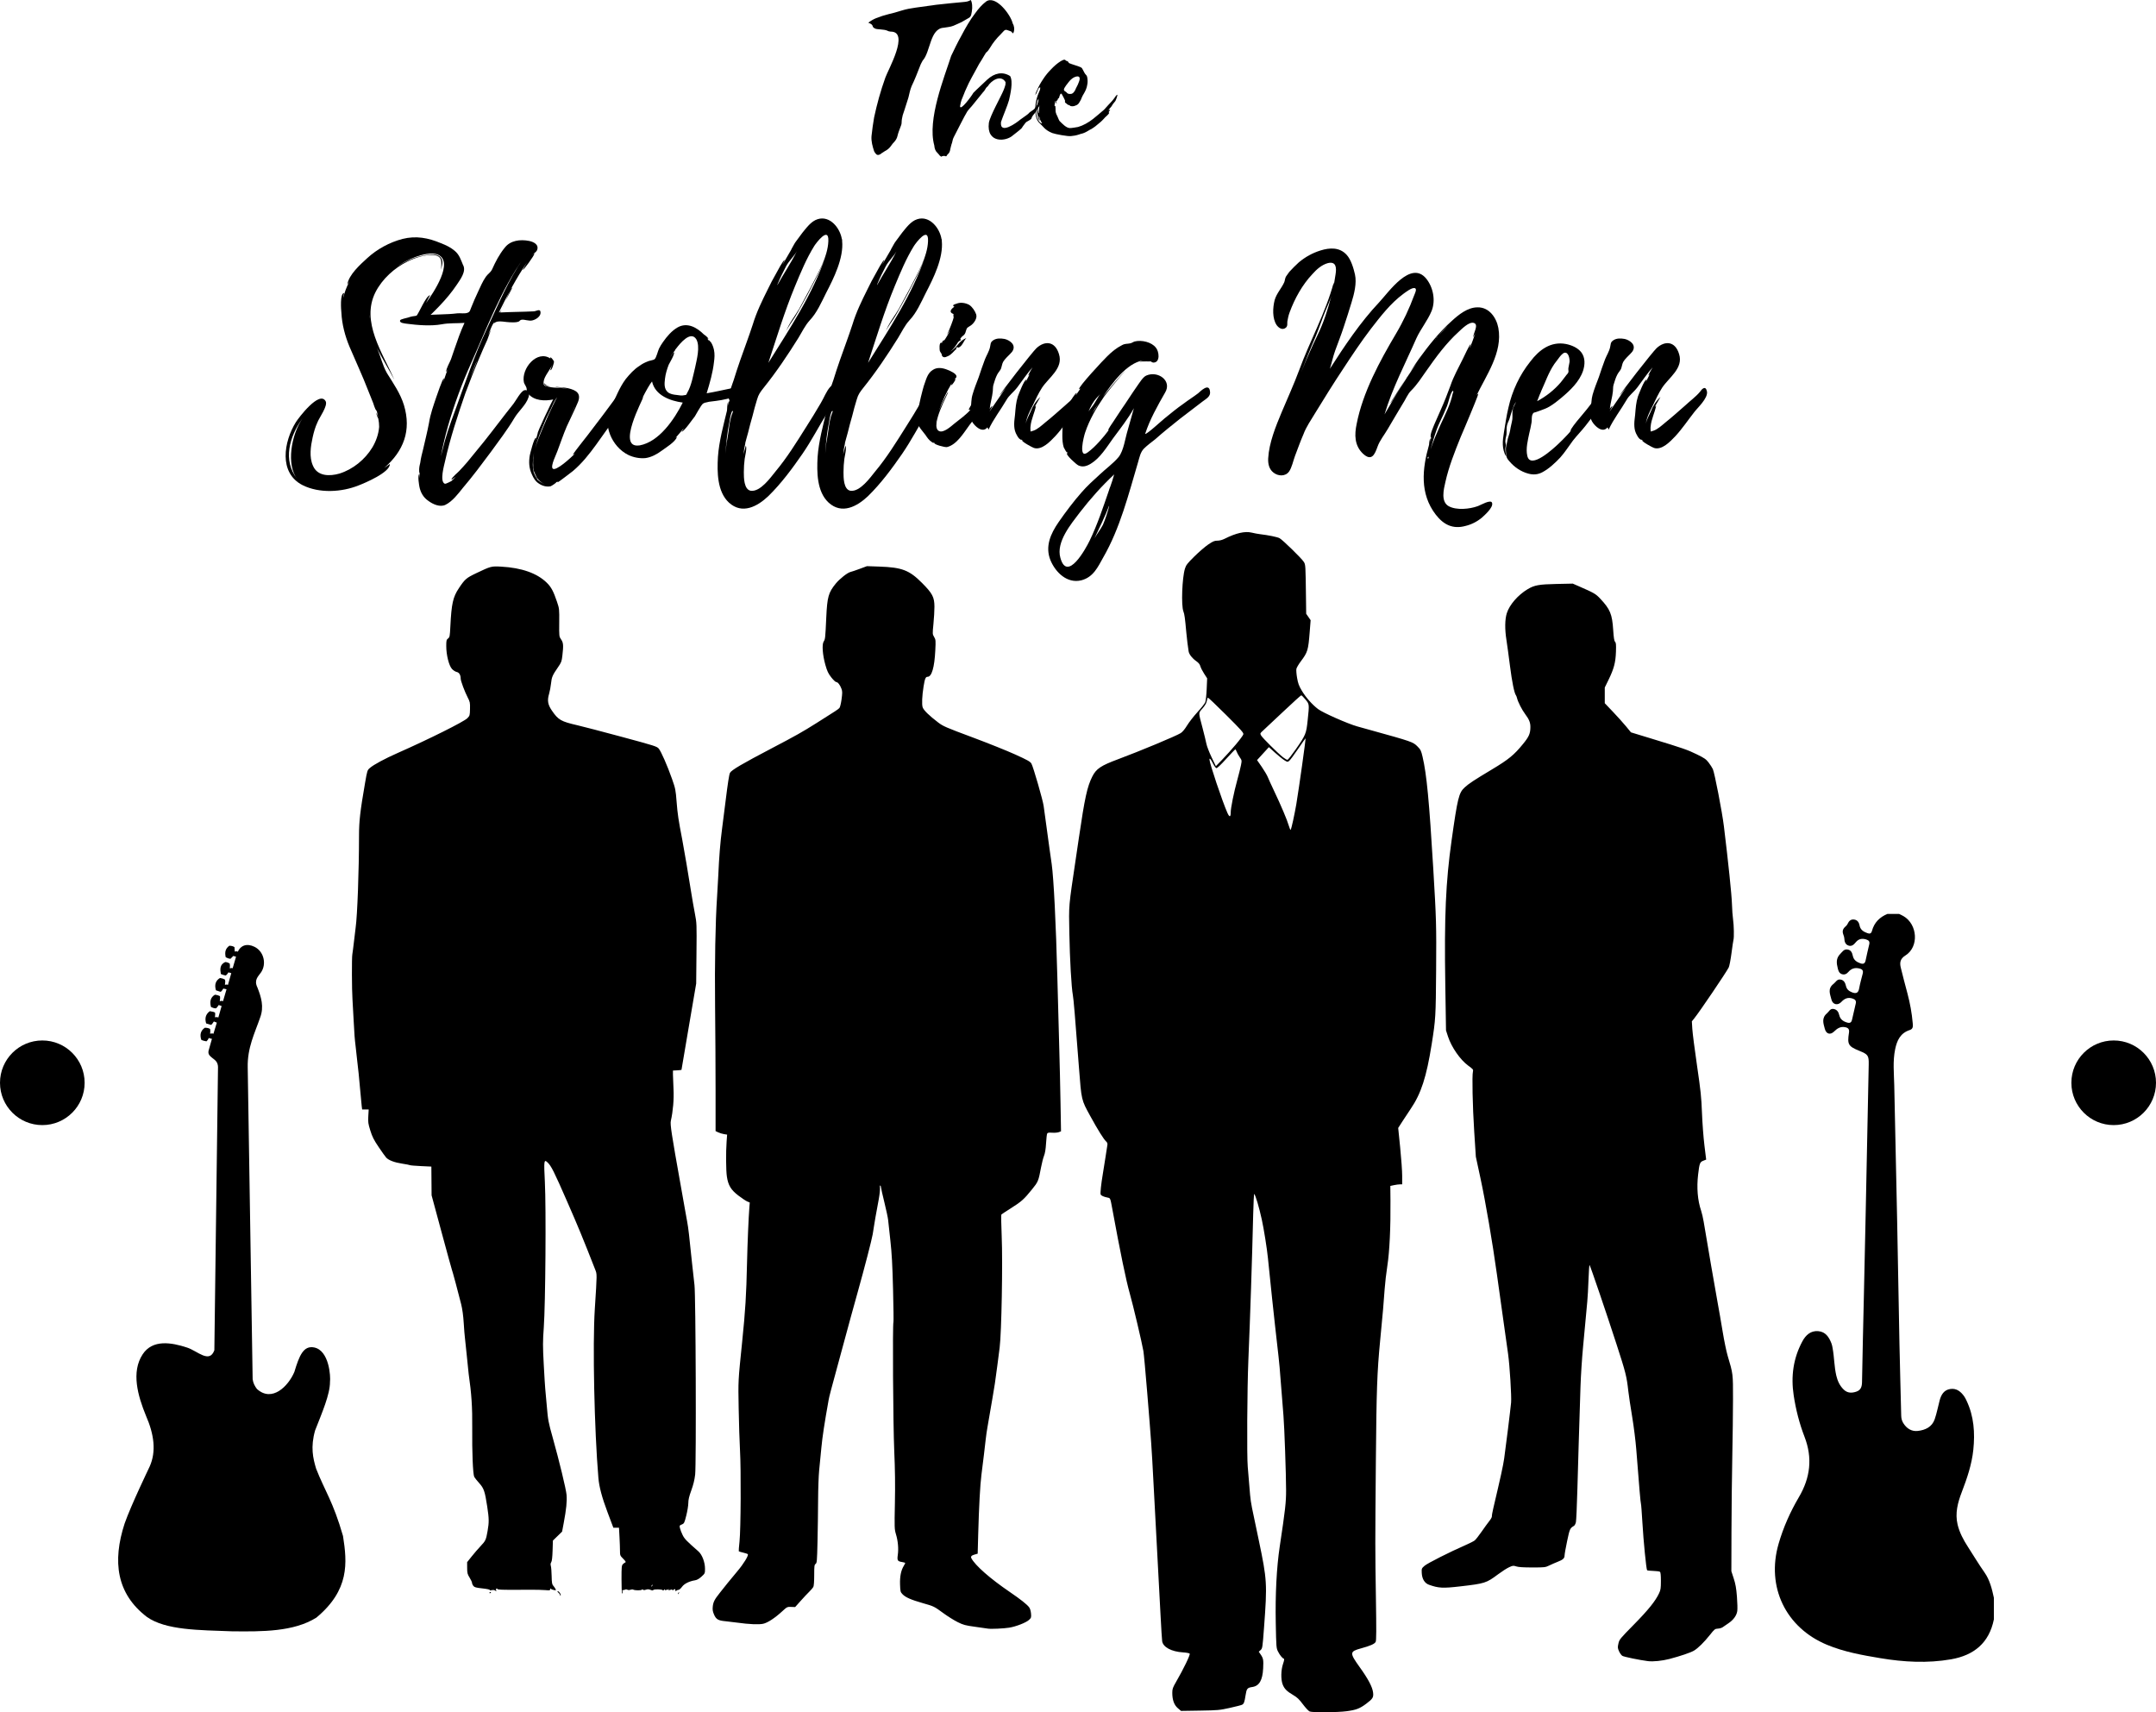
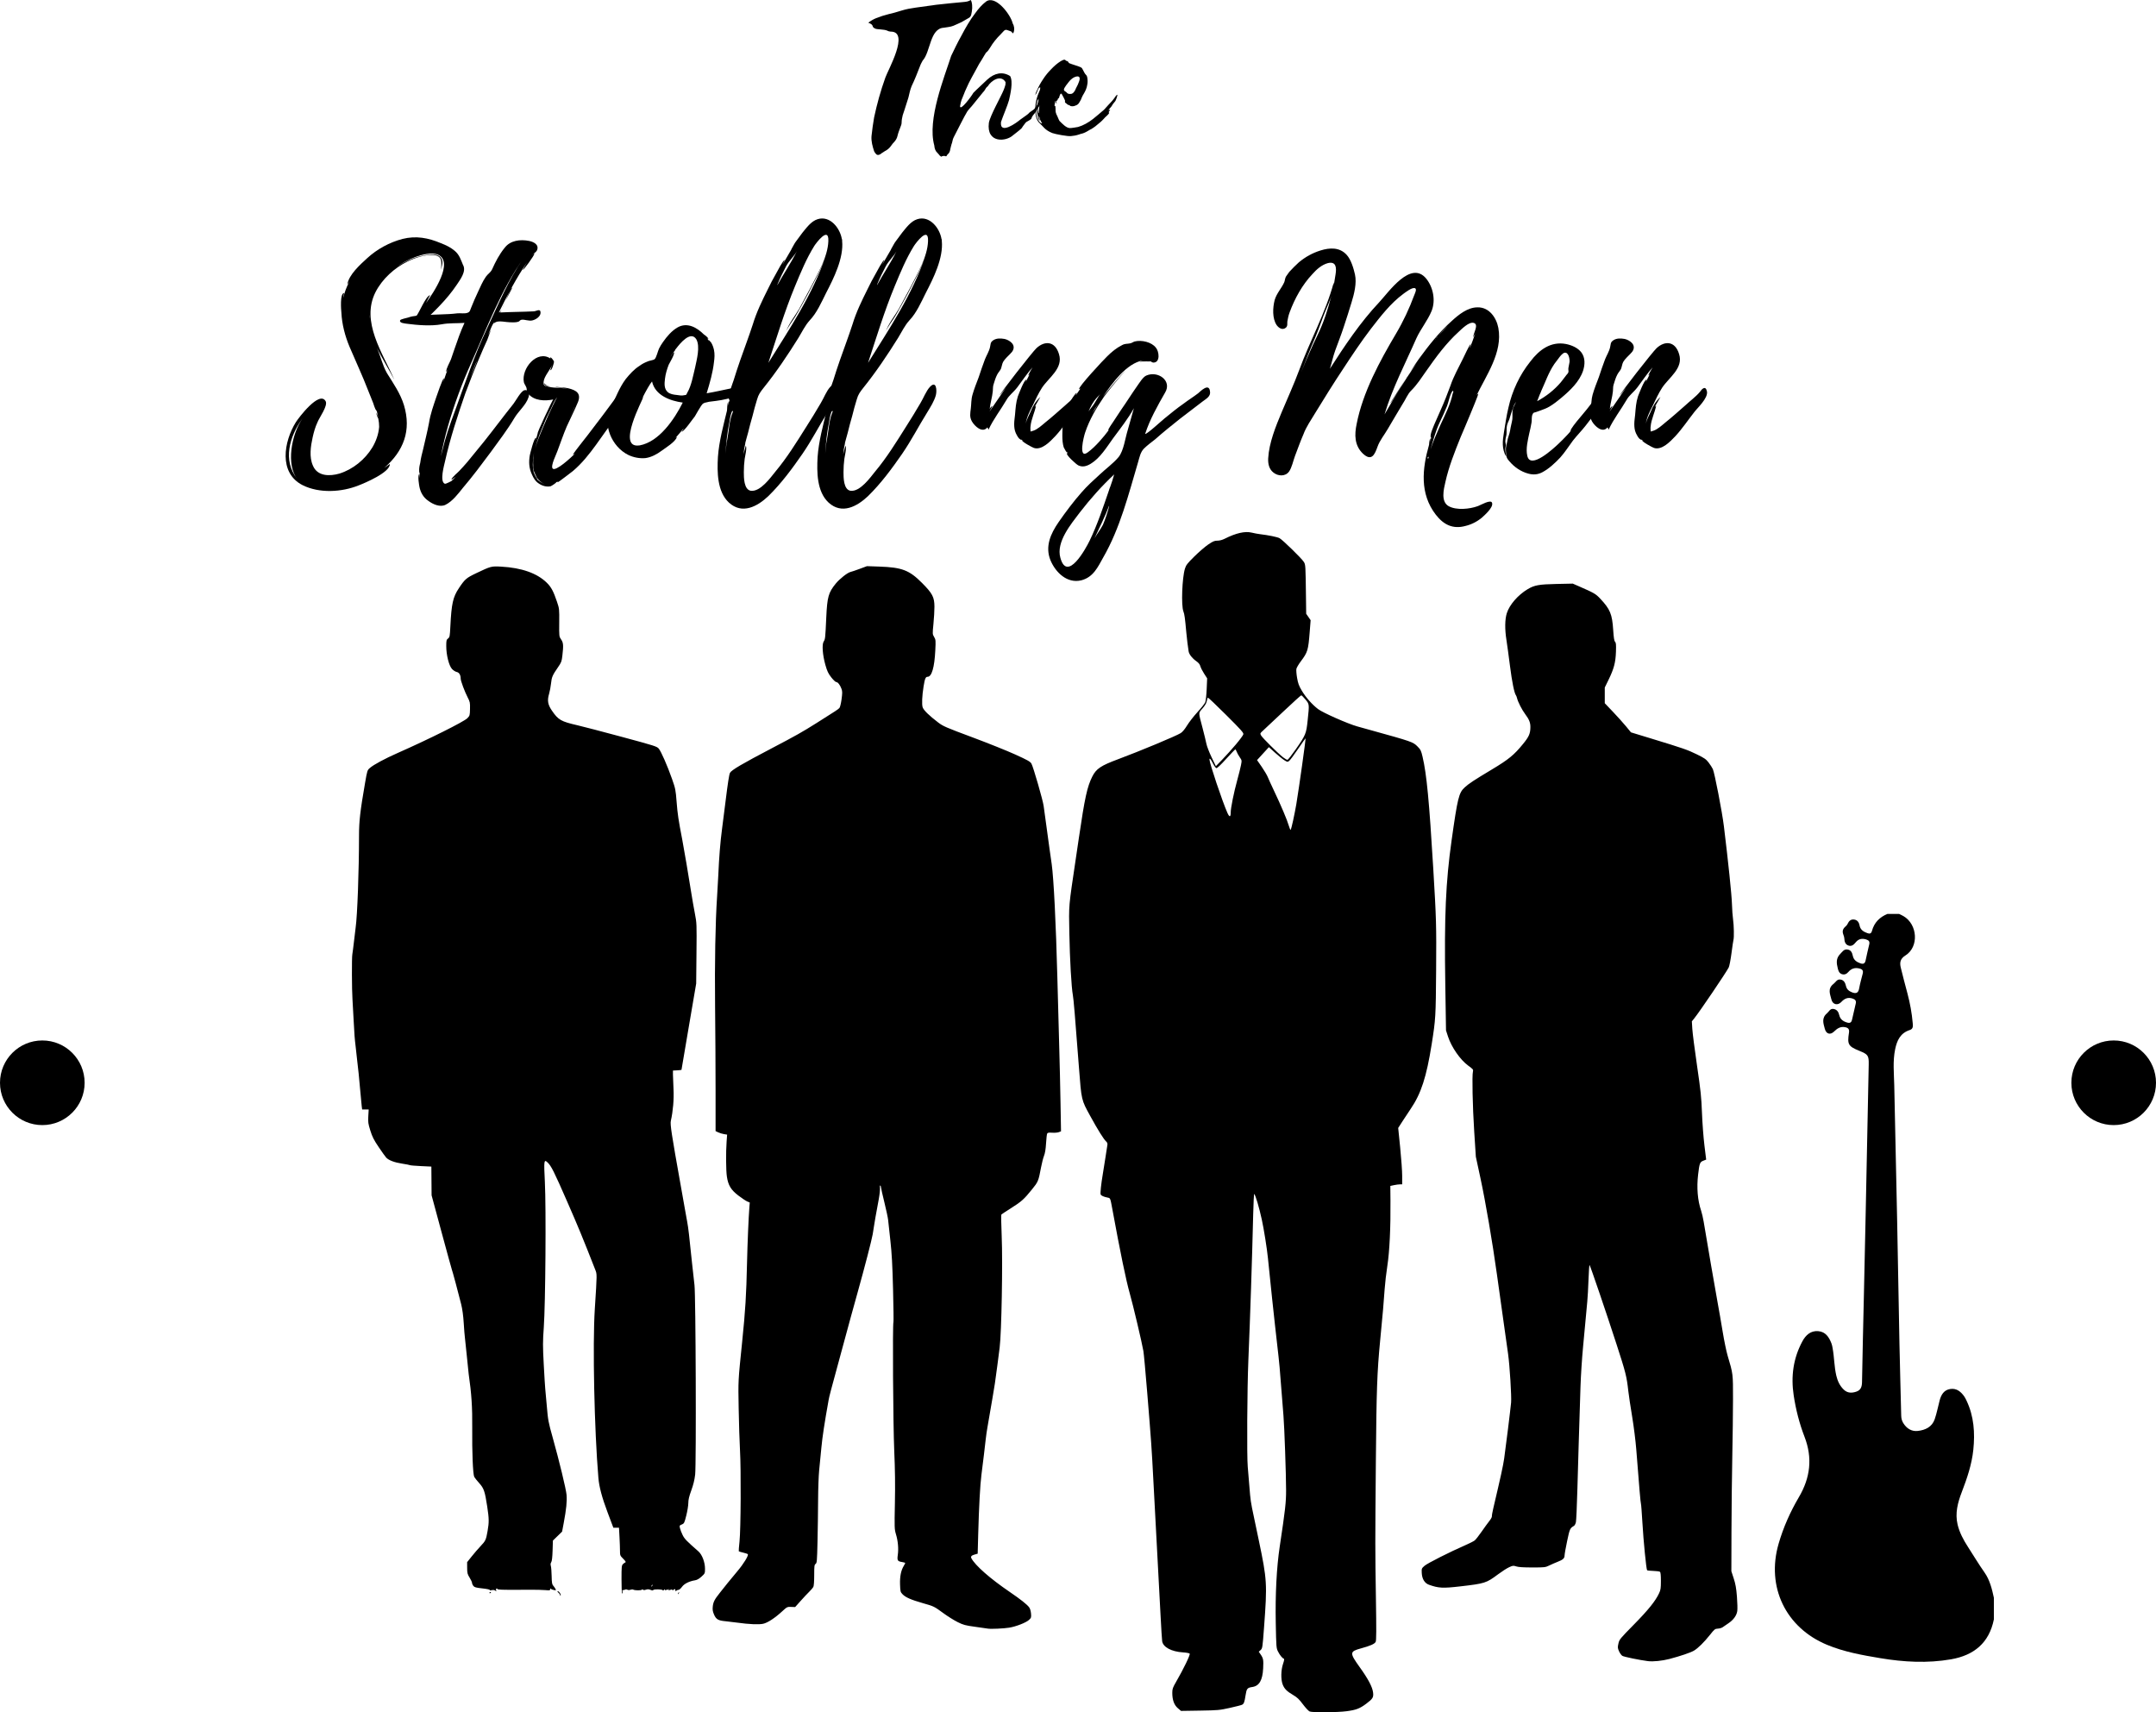
<svg xmlns="http://www.w3.org/2000/svg" id="b" data-name="Layer_2" width="272.342" height="216.265" viewBox="0 0 272.342 216.265">
  <g id="c" data-name="Layer_1">
    <g>
      <g>
        <path d="M110.659,2.299c.548-.219,1.067-.383,1.615-.52.52-.109,1.04-.274,1.588-.438.602-.192,1.231-.301,1.833-.383l2.572-.356c1.177-.137,2.354-.247,3.531-.356.274-.028.52-.055.821-.247.055.082.082.164.11.247.137.52.082,1.067-.055,1.642-.055.164-.165.328-.356.41l-.848.492c-.328.165-.684.301-1.04.465-.41.165-.793.165-1.204.247-1.779.082-1.669,3.065-2.682,4.16-.11.219-.247.438-.328.684-.328.848-.657,1.697-1.067,2.545-.192.465-.274.93-.383,1.368-.027.137-.082.247-.109.356l-.41,1.286-.219.657c-.082.328-.137.629-.137.931,0,.192-.082.41-.164.602-.137.356-.274.711-.356,1.067-.055.274-.192.52-.41.766-.137.137-.274.301-.383.465-.219.328-.492.547-.821.712l-.383.246c-.219.219-.52.301-.684.137-.11-.109-.219-.246-.274-.383-.192-.602-.383-1.232-.328-1.916.082-.794.192-1.56.328-2.354.356-1.669.821-3.366,1.423-5.036.328-.958,3.12-5.829.657-5.802-.11-.027-.247-.027-.328-.082-.274-.137-.602-.164-.903-.192-.219-.027-.465-.027-.656-.082-.137-.055-.301-.137-.356-.274-.054-.274-.274-.383-.574-.492.356-.274.657-.438.985-.575Z" />
        <path d="M124.722,10.043c.903-.821,1.915-1.04,2.873-.438.41.684.028,2.326-.137,3.038-.164.629-.821,2.162-1.013,2.764-.192,1.697,2.025.054,2.436-.301.028-.027.985-.684,1.013-.739.3-.356.574-.356.875-.739.247-.328.411-.821.739-1.095.438-.356.274.11.055.492-.383.493-.439.602-.739,1.122-.137.219-.465.492-.521.794-.082.219-.601.383-.739.547-.164.219-.356.438-.492.684-.109.137-1.013.849-1.095.903-.903.849-3.393,1.04-3.065-1.56.165-.93,1.533-3.311,1.861-4.132.082-.192.137-.356.192-.547.055-.137.055-.301.055-.465-.602-1.013-1.833-.165-2.244.52-.082.054-.219.192-.301.356s-.192.301-.328.438l-1.396,1.724c-.192.219-.41.438-.574.684-.247.356-1.506,2.874-1.697,3.229-.083.165-.137.301-.165.492-.027.165-.082.301-.137.465-.027.165-.109.356-.137.547-.027.247-.137.548-.328.657-.055.055-.082.137-.164.247h-.165c-.082-.082-.219-.028-.356,0-.219.027.055.055-.137.055-.055,0-.082-.083-.164-.11-.083-.137-.219-.247-.328-.383-.219-.191-.356-.52-.383-.93-.903-3.257,1.259-8.566,2.135-11.302.41-.849.794-1.669,1.258-2.49.548-1.04,1.122-2.053,1.779-2.901.41-.575.848-1.067,1.341-1.451,1.204-.931,3.147,1.642,3.393,2.737.165.246.274.739.11,1.149-.11.247-.165-.055-.328-.137l-.219-.082-.328-.11c-.137-.027-.274.027-.41.192l-.383.41c-.41.383-.985,1.095-1.259,1.588-.164.274-.328.52-.547.684-.082.082-.109.219-.192.301-.219.41-.465.767-.684,1.122l-.52.958c-.274.492-.547.985-.793,1.478-.192.465-.438.903-.602,1.368-.301.739-.356.767-.493,1.533,0,.712,1.506-1.341,1.669-1.669.383-.41,1.396-1.313,1.779-1.697Z" />
        <path d="M133.803,12.287c0,.055-.054.11-.108.137-.028.028-.083.055-.083.137-.026.11-.054.137-.136.165-.054.027-.054.055-.082.219.054,0,.082,0,.11.028v.027h-.192c.026-.082.026-.164.026-.219h-.054l-.082.574c.054.028.082.055.11.055.026.192.026.356.026.547s.055.356.11.492c.082.11.301.712.383.822.383.383.849.876,1.286.903.137.027.931-.11,1.068-.137.656-.192,1.286-.547,1.888-1.013.465-.356.903-.766,1.368-1.149l.082-.082.493-.547c.301-.301.575-.602.821-.958.082-.137.164-.274.329-.328-.055.247-.11.465-.219.685-.028.082-.082.164-.137.219-.164.192-.3.356-.41.574l-.274.328-.11.165.219-.082c-.028.164-.165.191-.192.328.026.028.026.055.082.083-.082.137-.164.219-.274.328-.164.137-.329.301-.465.465-.246.274-.521.493-.794.712-.136.11-.246.219-.382.301l-.329.219c-.164.082-.328.164-.493.274-.274.164-.574.301-.875.356l-.246.082c-.329.11-.657.165-.986.192-.382.055-1.997-.247-2.353-.383-.958-.383-1.15-.848-1.588-1.231-.164-.137-.301-.356-.383-.574-.136-.356-.164-.739-.192-1.149,0-.849.219-1.669.575-2.436q.082-.164.055-.41c-.137.083-.219.137-.275.301-.082.246-.19.465-.328.711,0-.246.11-.41.192-.602.219-.492.465-.958.767-1.395.3-.465.629-.876,1.013-1.259.383-.41.793-.766,1.231-1.04l.274-.137c.137-.055.274-.083.356.054.083.083.192.055.247.11.082.055.11.164.164.219.274.137,1.314.41,1.56.575.082.055.137.164.192.274.137.246.246.52.438.684.055.055.082.164.11.247.054.328.082.629,0,.985-.054.383-.219.739-.41,1.067-.11.192-.219.356-.301.575-.055.191-.164.356-.274.547-.11.219-.301.356-.493.41-.164.082-.356.109-.52.082-.082-.027-.164,0-.219-.11,0-.027-.028-.027-.028-.027-.218.027-.356-.219-.52-.301-.028-.028-.054-.11-.054-.137.054-.11,0-.165-.028-.247-.11-.219-.219-.465-.356-.684-.028-.083-.11-.11-.192-.028-.028.137-.137.247-.137.41ZM131.204,14.751l.082.219c0,.082.082.137.026.247-.026-.028-.054-.028-.054-.055-.137-.274-.192-.629-.246-.985-.028-.027,0-.054,0-.082,0-.41,0-.794.108-1.204.028-.082.055-.164.055-.246v-.192c-.082.164-.137.274-.164.383l-.082.383c-.11.712-.083,1.369.218,1.943.055.11.137.192.219.301.054.055.11.083.192.11,0,.028.026,0,.082,0-.082-.137-.164-.247-.219-.383-.082-.164-.082-.328-.164-.465-.028,0-.054.027-.054.027ZM131.204,12.999c-.137.438-.11.849-.055,1.259,0,.027.028.027.055.054l.082-.848c.026-.192.054-.383-.028-.547-.028.027-.054.055-.054.082ZM134.651,10.809l-.192.301c-.11.192-.082.328.055.41.082.055.192.11.246.192.164.192.383.164.601.137.192-.055.329-.247.439-.438.192-.465.3-.547.465-1.013.438-1.04-.439-.793-.849-.465-.301.219-.52.575-.767.876Z" />
        <path d="M58.5,33.485c.427.783-.356,1.815-.783,2.456-.641.96-1.388,1.85-2.206,2.704-.605.605-1.245,1.352-2.028,1.815-.712.427-1.744.32-.89-.569.249-.142,1.245-2.633,1.743-2.598-.071.071-.356.676-.533.996.961-1.316,3.558-5.194,1.53-6.12-.818-.356-2.028,0-2.847.285-.926.32-1.815.818-2.598,1.423,1.103-.818,2.384-1.388,3.771-1.637.605-.107,1.424-.249,1.922.178.533.534.213,1.103.142,1.637,0-.889.284-1.743-1.032-1.85-1.103-.036-2.242.356-3.203.818-1.672.818-3.202,2.206-4.056,3.878-1.886,3.736.925,7.721,2.384,11.067-.712-1.352-1.53-2.669-2.206-4.021.498,1.103.676,2.135,1.281,3.202.818,1.317,1.672,2.526,2.135,4.021.961,3.202-.036,5.8-2.491,7.935l.712-.498c.035,1.067-3.203,2.42-3.95,2.705-2.135.854-4.946,1.031-7.081-.036-3.06-1.565-2.349-5.515-.854-7.935.356-.569,2.988-4.056,3.771-2.669.32.569-.818,2.099-1.032,2.669-.284.605-.462,1.245-.605,1.886-.249,1.139-.463,2.49.035,3.594.569,1.352,2.099,1.352,3.345.996,1.708-.533,3.237-1.779,4.163-3.309.462-.782.782-1.672.854-2.597,0-.356-.035-.676-.107-1.032-.071-.178-.285-.498-.214-.747,0,.142.142.392.214.569-.071-.249-.142-.463-.178-.748,0,.036-.142-.249-.178-.249-.107-.249-.214-.533-.285-.782l-.641-1.601c-.712-1.85-1.565-3.665-2.349-5.515-.569-1.352-.96-2.847-1.031-4.306-.036-.32-.214-2.49.356-2.49-.035,0-.142.569-.107.569.142-.641.391-1.316.747-1.993l-.249.356c.178-1.246,1.672-2.562,2.526-3.345,1.245-1.139,2.811-1.992,4.448-2.419,1.708-.427,3.237-.142,4.839.533.641.249,1.245.534,1.743.961.605.498.783,1.139,1.068,1.815ZM38.218,52.842c-1.672,2.277-2.526,5.338-.676,7.651-1.388-1.744-.783-5.551.676-7.651ZM46.722,40.282c0-.142.035-.32,0-.498v.498Z" />
        <path d="M68.281,39.463c.035.498-.569.89-.997.996-.462.142-.996-.142-1.423-.071-.249.071-.178.178-.392.249-.32.107-.712.071-1.032.071-.462,0-1.459-.249-1.85,0-.071.036-.142.107-.214.214l.107-.214c-.213.036-.569.996-.818,1.637l.392-.782-.498,1.352c-.356.748-.676,1.53-.996,2.277-.641,1.495-1.21,2.954-1.779,4.483-.961,2.776-1.922,5.693-2.562,8.576-.107.498-.711,2.562-.035,2.847.107.071.854-.356.818-.32.178-.178.392-.356.569-.569-.142.107-.534.427-.534.356-.035-.213.854-.925.997-1.103.356-.356.676-.747.996-1.103l2.064-2.526c1.281-1.601,2.491-3.238,3.772-4.839.284-.356.925-1.601,1.388-1.708.569-.107.676.462.498.925-.32.961-1.281,1.743-1.779,2.598-.89,1.494-1.957,2.882-2.989,4.306-1.139,1.53-2.277,3.06-3.522,4.519-.569.711-1.316,1.707-2.206,2.135-.676.32-1.565-.071-2.135-.498-.64-.427-.996-1.068-1.139-1.779-.035-.214-.249-1.352-.035-1.601v.534l.071-.712c-.071.142-.071-.32-.071-.392,0-.284.071-.605.142-.89.071-.569.213-1.103.356-1.672.249-1.103.534-2.207.747-3.345.178-1.139.569-2.206.926-3.273.071-.178.782-2.349.961-2.349.035,0-.071.427-.071.463.142-.534.356-1.067.533-1.601-.071.178-.178.356-.178.285,0-.427.463-1.175.605-1.565l.427-1.246c.392-1.139.782-2.277,1.28-3.345-.996.071-1.957,0-2.882.178-1.352.249-3.06.107-4.412-.071-.178-.035-1.032-.071-.818-.462.071-.107.854-.285.996-.32.676-.249,1.388-.249,2.099-.285,1.388-.142,2.739-.071,4.128-.249.356-.035.96.071,1.28-.071.32-.107.32-.356.463-.676.249-.641.534-1.281.818-1.886.32-.676.605-1.388,1.032-1.993.284-.391.569-.498.782-.925.427-.961.926-1.922,1.601-2.74.712-.925,1.957-1.067,3.06-.854.533.107,1.28.427,1.031,1.139-.107.284-.462.463-.676.676,0,.036.32-.32.32-.178-.035.249-1.352,2.064-1.459,2.028-.035,0,.498-.89.534-.961-1.352,1.993-2.491,4.163-3.558,6.334.107,0,.213-.142.356-.392-.107.214-.178.356-.178.392,1.388-.071,2.811-.071,4.234-.142.285,0,.818-.392.854.107v.036ZM55.542,61.346c.035.035.071.071.107.071l-.107-.071ZM66.145,32.595c-2.847,4.021-4.625,8.789-6.618,13.237-1.174,2.598-2.171,5.302-2.953,8.042-.356,1.245-.641,2.491-.89,3.771l.178-.676c.392-1.672.961-3.345,1.565-4.946,1.281-3.522,2.491-7.152,4.092-10.532,1.423-3.024,2.704-6.156,4.625-8.896ZM60.239,45.583c-.32.712-.569,1.424-.854,2.099.285-.641.569-1.281.818-1.957,0-.035,0-.071.036-.142ZM63.761,38.218l-.356.782c.107-.213.249-.498.356-.782ZM64.722,36.332l-.854,1.637c.356-.819.676-1.601.854-1.637Z" />
        <path d="M78.881,50.814c-.285.605-.641,1.175-1.032,1.744-.818,1.21-1.708,2.42-2.562,3.63-.854,1.174-1.779,2.348-2.918,3.309-.214.142-1.85,1.459-1.957,1.424,0-.036.035-.071.071-.107l-.249.107c.178-.036-.498.427-.676.498-.498.107-1.032-.036-1.459-.32-.463-.285-.712-.712-.925-1.21-.356-.783-.392-1.53-.249-2.384.035-.178.533-2.242.782-2.206.071,0-.071.284-.035.32l.249-.89c-.107-.036,1.779-4.021,1.957-4.27-1.067.214-2.42.178-3.167-.747-.214-.285-.142-.534-.214-.747-.107-.285-.249-.427-.32-.676-.356-1.743,1.672-4.163,3.38-2.988l-.071-.107c.036-.213.463.32.498.499,0,.142-.284,1.139-.462,1.067-.036,0,.213-.641.213-.676-.249.676-.996,1.424-1.067,2.135-.071.533.214.533.676.64.676.178,1.744.071,2.598.32-.569-.178-1.245-.213-1.708-.284,0,0-.035,0-.035-.036.534.071,1.103.071,1.565.178,1.032.249,1.673.64,1.246,1.743-.427,1.032-.961,2.064-1.424,3.096-.427.996-.783,2.064-1.174,3.096-.107.356-.89,1.85-.605,2.206.356.427,2.313-1.352,2.847-1.921-.107.107-.214.107-.284.178-.071,0,.711-.996.818-1.139l1.031-1.316,1.922-2.526,1.957-2.633c.178-.213,1.032-1.459,1.245-.533.107.498-.249,1.103-.462,1.53ZM67.85,60.421c-.035-.036-.071-.071-.071-.107l.036.036c-.178-.392-.356-.783-.427-.996l.107.462-.142-.747v-.035c-.035-.071-.035-.107-.035-.107,0,0,0,.036.035.071v-.178c-.035-.498,0-.961.071-1.424v-.035c-.071.32-.107.605-.107.961-.036.427,0,.925.107,1.352.035.107.32.712.533.997,0-.036,0-.071-.035-.071.214.213.498.392.818.498-.392-.142-.676-.427-.89-.712v.036ZM67.423,57.326v.035c0-.035.035-.071.035-.107,0,.035-.035.035-.035.071ZM67.53,56.649c0,.071-.035.107-.035.142,0-.035.035-.071.035-.142ZM67.601,56.649c.249-.925.641-1.815.996-2.669l.676-1.565c.178-.32.925-2.064,1.103-2.17-.249.071-.747,1.352-.818,1.458-.32.605-.605,1.21-.854,1.85-.427.996-.854,2.028-1.103,3.096ZM67.672,60.136c0-.035-.036-.071-.036-.071,0,.036.036.036.036.071ZM68.704,48.323s0-.036.035-.036l-.035.036ZM68.704,48.359c.035.071.249.249.249.249.178.142.427.214.711.249-.32-.035-.641-.071-.818-.213-.071-.036-.142-.214-.142-.285ZM72.582,51.384l-.747,1.601.747-1.565v-.035ZM72.582,51.348h.036v-.035l-.036.035ZM72.582,51.348h.036v-.035l-.036.035Z" />
        <path d="M89.587,50.743c-.071,0-.534.142-.498.107-.356.142-.285.107-.534.427-.284.427-.533.89-.782,1.316-.142.142-1.424,2.028-1.673,1.922,0,0,.285-.356.249-.392l-1.032,1.21c.107-.107.178-.142.178-.107-.214.605-1.388,1.316-1.922,1.708-.569.427-1.281.818-2.028.925-.712.071-1.494-.071-2.171-.392-2.099-1.031-3.345-3.878-2.206-6.049.605-1.139,1.032-2.42,1.886-3.558.499-.605,1.032-1.21,1.708-1.637.285-.214.605-.392.961-.533.249-.142.783-.178.961-.32.214-.142.427-1.068.569-1.352.142-.285.32-.569.498-.818.498-.712,1.103-1.424,1.85-1.85,1.21-.676,2.42,0,3.309.89,0,0,.605.392.569.605l-.142-.142.142.284.035.036c-.107-.285.32.249.32.249.178.284.284.605.356.925.107.498.071,1.032,0,1.53-.142,1.316-.533,2.669-.925,3.949,1.067-.178,2.135-.427,3.167-.64.249-.071.498-.249.676,0,.036.071,0,.035,0,.035,1.032,1.316-3.131,1.601-3.522,1.673ZM86.243,50.85c-1.565-.214-3.487-.89-3.879-2.669-.249.285-.747,1.139-1.281,2.206l.214-.32c-.071.356-3.487,6.619-.534,6.191h.036c2.49-.462,4.412-3.345,5.444-5.408ZM87.951,42.843c-.712-1.103-2.028.499-2.562,1.21-.035,0-.035.036-.035.036l-.036.071v-.036c-.035.071-.071.107-.035.107-.178.249-.392.462-.605.854.035-.035.427-.676.462-.569.107.214-.569,1.352-.676,1.565-.214.569-.392,1.139-.463,1.744-.071.605-.142,1.281.356,1.708.284.249.747.32,1.139.356.213.036.676.107.89.036.356-.071.249.035.427-.32.533-.89.747-2.207.996-3.203.178-.89.676-2.633.142-3.558ZM85.388,44.053l-.035.036s.035,0,.035-.036Z" />
        <path d="M105.632,49.889c-.213.783-.676,1.495-1.103,2.206-1.067,1.708-1.993,3.523-3.167,5.231-1.281,1.85-2.669,3.736-4.306,5.337-1.388,1.316-3.309,2.349-4.981.818-1.495-1.388-1.495-3.878-1.388-5.764.142-1.992.676-3.914,1.139-5.835.036-.071,0-.926.178-1.175-.036.071-.036.32-.071.534.071-.249.142-.498.249-.747h-.107c-.107-.712.391-1.815.605-2.491.249-.818.534-1.673.818-2.491.534-1.53,1.103-3.024,1.601-4.555.462-1.53,1.174-2.988,1.886-4.412.32-.676.676-1.352,1.067-2.028.107-.178.89-1.708,1.067-1.672l-.284.605,1.139-1.957-.036.035c.178-.284.427-.818.605-1.031l.818-1.103c.498-.605,1.103-1.459,1.921-1.708,1.566-.498,2.847,1.139,3.06,2.526l.035.036v.178c.214,2.17-1.067,4.732-2.028,6.583-.569,1.139-1.174,2.526-2.064,3.451-.605.676-.925,1.388-1.423,2.206-1.352,2.171-2.811,4.341-4.413,6.334-.392.498-.641.818-.818,1.459-.213.676-.392,1.352-.569,2.064-.213.711-.392,1.423-.569,2.135-.071.32-.392,1.316-.356,1.388-.107.427-.178.89-.214,1.316l.285-1.067c.178.284-.107,1.352-.142,1.672-.071.534-.107,1.103-.107,1.673,0,.676,0,2.206.89,2.349,1.209.142,2.49-1.673,3.096-2.42,1.459-1.743,2.668-3.7,3.878-5.622.641-.996,1.246-1.993,1.85-3.024.392-.641.712-1.53,1.21-2.064.818-.854.89.463.747,1.032ZM92.537,51.917c-.142,0-.32.747-.427,1.565v-.035c-.249,1.245-.392,2.562-.463,3.843l.107-1.139v.107c0-.249.071-.462.107-.711.214-1.067.249-2.42.676-3.416,0,0,0-.036.036-.107.035-.035.035-.142-.036-.107ZM97.057,45.832c2.633-4.234,5.622-8.682,7.223-13.45-.605,1.708-1.495,3.345-2.313,4.91-.498.89-.961,1.779-1.494,2.669-.32.534-.961,1.352-1.175,1.922.285-.926,1.139-1.993,1.637-2.847l1.495-2.775c.854-1.708,2.135-3.807,2.206-5.8v-.035c.071-1.886-1.53.249-1.779.641-.996,1.601-1.708,3.345-2.42,5.053-1.316,3.167-2.349,6.583-3.38,9.714ZM98.231,35.87c-.035.035-.035.107-.035.142.782-1.423,1.708-2.775,2.455-4.27-.356.641-.996,1.21-1.352,1.886-.391.747-.747,1.459-1.067,2.242Z" />
        <path d="M118.224,49.889c-.213.783-.676,1.495-1.103,2.206-1.068,1.708-1.993,3.523-3.167,5.231-1.281,1.85-2.669,3.736-4.306,5.337-1.388,1.316-3.309,2.349-4.982.818-1.494-1.388-1.494-3.878-1.388-5.764.142-1.992.676-3.914,1.139-5.835.036-.071,0-.926.178-1.175-.036.071-.036.32-.071.534.071-.249.142-.498.249-.747h-.107c-.107-.712.392-1.815.605-2.491.249-.818.533-1.673.818-2.491.534-1.53,1.103-3.024,1.601-4.555.462-1.53,1.174-2.988,1.886-4.412.32-.676.676-1.352,1.067-2.028.107-.178.89-1.708,1.067-1.672l-.284.605,1.139-1.957-.036.035c.178-.284.427-.818.605-1.031l.818-1.103c.498-.605,1.103-1.459,1.921-1.708,1.566-.498,2.847,1.139,3.06,2.526l.035.036v.178c.214,2.17-1.067,4.732-2.028,6.583-.569,1.139-1.174,2.526-2.064,3.451-.605.676-.925,1.388-1.423,2.206-1.352,2.171-2.811,4.341-4.413,6.334-.391.498-.641.818-.818,1.459-.213.676-.392,1.352-.569,2.064-.213.711-.392,1.423-.569,2.135-.071.32-.392,1.316-.356,1.388-.107.427-.178.89-.214,1.316l.285-1.067c.178.284-.107,1.352-.142,1.672-.071.534-.107,1.103-.107,1.673,0,.676,0,2.206.89,2.349,1.21.142,2.49-1.673,3.096-2.42,1.459-1.743,2.669-3.7,3.878-5.622.641-.996,1.246-1.993,1.85-3.024.392-.641.712-1.53,1.21-2.064.818-.854.89.463.747,1.032ZM105.13,51.917c-.142,0-.32.747-.427,1.565v-.035c-.249,1.245-.392,2.562-.463,3.843l.107-1.139v.107c0-.249.071-.462.107-.711.213-1.067.249-2.42.676-3.416,0,0,0-.036.036-.107.035-.035.035-.142-.036-.107ZM109.649,45.832c2.633-4.234,5.622-8.682,7.223-13.45-.605,1.708-1.495,3.345-2.313,4.91-.498.89-.961,1.779-1.494,2.669-.32.534-.961,1.352-1.175,1.922.285-.926,1.139-1.993,1.637-2.847l1.495-2.775c.854-1.708,2.135-3.807,2.206-5.8v-.035c.071-1.886-1.53.249-1.779.641-.996,1.601-1.708,3.345-2.42,5.053-1.316,3.167-2.349,6.583-3.38,9.714ZM110.823,35.87c-.035.035-.035.107-.035.142.782-1.423,1.708-2.775,2.455-4.27-.356.641-.996,1.21-1.352,1.886-.392.747-.747,1.459-1.067,2.242Z" />
-         <path d="M124.306,51.099c-.605.89-1.174,1.743-1.85,2.598-.711.961-1.601,2.491-2.847,2.775-.284.035-1.637-.32-1.601-.533h.071c-.285-.142,0,.178-.427-.142-.32-.214-.533-.534-.747-.854-.392-.533-.89-.996-1.032-1.637-.035-.178-.107-1.459.178-1.459.071,0,0,.178.035.178l.107-.64c-.035.071-.035.107-.107.142-.142-.035.534-2.562.605-2.775.284-.747.427-1.601,1.139-2.028.533-.356,1.209-.284,1.886,0,.284.107,1.103.463,1.103.818,0,.214-.178.249-.284.356.035-.036.107-.036.142-.036.107.071-.427.818-.498.783-.071,0,.036-.178.071-.285-.676,1.103-1.245,2.349-1.672,3.594.178-.462,1.067-2.455,1.174-2.419.107.035-2.349,4.306-1.139,4.91.569.285,1.53-.605,1.922-.925.676-.534,1.601-1.21,2.099-1.815-.071.071-.142.071-.249.071-.142-.178,1.637-2.526,1.957-2.739.249-.178.747-.32.818.142.142.676-.498,1.459-.854,1.922ZM118.257,53.127l-.071.284.071-.213v-.036q.035-.071,0-.035ZM118.719,44.338c-.035-.107-.142-1.21.25-1.032,0-.107.427-.641.213-.178.32-.427.605-.925.854-1.459l-.427.641c.32-.641.818-1.957.854-2.206,0-.036-.071-.356,0-.427-.747-.285-.214-.712.107-.961-.071,0-.107,0-.142-.071-.142-.142.285-.249.392-.285.498-.213,1.139-.107,1.601.142.392.249.747.783.89,1.21.142.463-.214.996-.534,1.281-.142.142-.391.249-.569.392-.213.249-.178.569-.356.818-.107.178-.32.249-.427.427-.142.107-.142.213-.036.32-.142.071-.249.142-.356.249-.356.569-.569.89-.996,1.21.391-.249.64-.463.996-.926.284-.356.605-.605,1.032-.782-.356.392-.427.854-.854,1.139-.427.249-.035-.249-.498.178,0,0,.214-.036.107.035-.32.285-.641.748-1.067.926-.214.071-.356.213-.605.107-.249-.142-.142-.284-.214-.392,0,0-.214-.32-.214-.356ZM119.004,43.306c.035,0,.035.036.035.036q.036-.036.036-.071-.036.035-.071.035ZM119.573,42.381c-.071.142-.142.213-.142.213l.142-.213Z" />
        <path d="M135.655,52.095c-.783.996-1.495,2.064-2.349,2.989-.641.676-1.707,1.815-2.705,1.494-.213-.071-1.53-.782-1.494-.96l.107.071-.214-.213c.178.284-.213-.071-.249-.071-.178-.178-.32-.463-.427-.676-.178-.392-.214-.783-.214-1.175s.071-.782.107-1.174c.071-.818.107-1.53.356-2.313.071-.178.818-2.17,1.068-2.099.071,0-.107.249-.072.284l.498-.996c-.071.071-.107.142-.178.178-.035-.036.427-.854.533-1.032-.711.818-1.28,1.673-1.921,2.526-.463.605-1.032.997-1.352,1.566-.747,1.28-1.672,2.455-2.277,3.771l-.142-.285c-.641.783-1.601-.142-1.957-.747-.32-.569-.214-.996-.142-1.637.071-.569.035-1.139.214-1.743.213-.747.498-1.459.782-2.206.249-.748.498-1.495.783-2.242.178-.463.533-1.032.641-1.53.107-.392,0-.641.462-.925.427-.249.89-.214,1.352-.142.569.107,1.601.712.996,1.601-.249.32-.676.676-.961,1.031-.32.392-.284.569-.427,1.032-.071.285-.356.534-.498.818-.214.392-.356.89-.498,1.352-.071.284-.036.498-.071.782-.071.748-.32,1.495-.392,2.242.036-.142.285-.392.32-.356.036.035-.356.64-.32.64l2.099-3.06c-.463.605-.818,1.032-.818,1.032-.107-.071,4.127-5.48,4.625-5.943,1.033-.96,2.349-.925,2.847.748.569,1.779-1.281,2.953-2.135,4.234-.463.711-.854,1.565-1.211,2.313-.248.463-.782,1.495-.854,2.277.072-.533.463-1.174.605-1.53.285-.747.676-1.352,1.245-1.886-.248.463-.533.89-.746,1.316l.178-.213c.071,0-.32,1.21-.356,1.281-.142.427-.285.889-.32,1.352-.035.036,0,.605,0,.605l.035.035c0-.035.25-.071.32-.107.533-.178,1.068-.676,1.494-1.032.854-.676,1.672-1.424,2.49-2.135.605-.569,1.388-1.139,1.886-1.744.213-.32.711-.89.89-.035.141.854-1.211,2.064-1.637,2.633Z" />
        <path d="M151.914,50.707l-2.883,2.206c-1.067.854-2.099,1.673-3.096,2.562-.498.392-1.031.782-1.459,1.21-.426.462-.533,1.067-.711,1.672-1.211,4.092-2.277,8.362-4.412,12.063-.677,1.209-1.246,2.49-2.775,2.882-1.779.427-3.238-.996-3.879-2.526-.712-1.744,0-3.345,1.031-4.84.89-1.28,1.85-2.562,2.883-3.736.711-.818,1.494-1.53,2.277-2.241.746-.712,1.744-1.424,2.42-2.242.641-.818.818-2.349,1.139-3.38l.782-2.775c-.746,1.352-1.743,2.598-2.633,3.807-.818,1.139-1.637,2.491-2.811,3.203-.533.32-1.031.463-1.566.213-.248-.107-1.6-1.316-1.459-1.565.037.036.072.071.107.071l-.107-.249c.072.356-.356-.463-.391-.534-.142-.462-.178-.96-.178-1.458,0-.748.035-1.566.178-2.313.107-.676.391-1.316.748-1.886.035-.107.746-1.281.889-1.21.035,0-.142.249-.107.285l.605-.89c-.035.035-.107.107-.178.107-.248-.142,3.167-3.807,3.523-4.128.569-.569,1.174-1.067,1.885-1.423.392-.214.641-.142.961-.214.285-.035.392-.178.641-.249.854-.214,2.135.071,2.669.783.391.427.604,1.85-.285,1.886-.214,0-.32-.142-.498-.249l.106.107s-.96-.035-1.387.036l.463-.178c-2.135.356-3.951,2.954-5.089,4.59.32-.392,2.242-2.775,2.883-3.309-.641.605-2.598,3.096-2.74,3.309-.961,1.388-1.85,2.918-2.383,4.519-.178.498-.926,3.487.356,2.491.926-.676,1.957-1.886,2.668-2.847-.035.035-.071.071-.106.071-.107,0,.569-.996.676-1.139l.961-1.459c.676-.961,1.316-1.993,1.992-2.953.285-.392.748-1.175,1.174-1.352,1.459-.641,3.273.641,2.384,2.135-.961,1.673-1.957,3.452-2.527,5.231.178.107,2.135-1.709,2.455-1.958.783-.64,1.566-1.28,2.384-1.85.605-.463,1.246-.854,1.85-1.317.32-.284,1.353-1.316,1.495-.284.141.676-.463.961-.926,1.316ZM140.74,59.923c-1.601,1.495-2.988,3.06-4.341,4.804-1.102,1.459-3.024,3.736-2.455,5.728.855,3.131,3.203-1.139,3.701-2.171.996-2.064,1.709-4.234,2.455-6.404-.035.071.142-.427.142-.392.178-.498.356-1.032.498-1.566ZM138.996,49.711c-.106.178-.284.356-.391.463-.533.569-.818,1.139-1.103,1.779.285-.391.605-.747.818-1.139l.676-1.103ZM138.713,51.027c-.285.392-.535.783-.748,1.175l.32-.463.427-.712ZM140.1,63.873c-.533,1.424-1.209,2.74-1.85,4.128.32-.569.746-1.103,1.067-1.708.32-.747.57-1.53.783-2.313v-.107Z" />
        <path d="M188.484,63.552c.142.569-.961,1.53-1.316,1.85-.605.498-1.316.854-2.064,1.032-1.565.427-2.74-.142-3.736-1.424-2.064-2.669-1.707-5.836-.854-8.824,0,0,.035-.712.178-.819,0,.036-.035.356-.071.499l.178-.641c0,.035-.037.035-.072.035-.106-.427.32-1.281.463-1.672l.783-1.779c.463-1.032.854-2.028,1.246-3.096.391-1.175,1.031-2.277,1.565-3.381.107-.178.854-1.886.996-1.85,0,0-.142.427-.106.463.248-.605.462-1.21.676-1.85l-.25.498c-.035-.462.783-1.637.035-1.815-.604-.142-1.494.783-1.885,1.139-1.601,1.459-2.847,3.167-4.092,4.946-.605.854-1.139,1.708-1.886,2.455-.463.427-.746,1.21-1.139,1.779-.641,1.032-1.209,2.064-1.815,3.06-.427.747-1.031,1.459-1.316,2.277-.356.996-.748,1.886-1.85.854-1.068-1.032-1.068-2.384-.783-3.736.783-4.021,2.918-7.935,4.981-11.422.89-1.495,1.673-3.167,2.277-4.804.107-.285.392-.818.107-.926-.356-.142-1.209.534-1.459.712-1.637,1.21-2.883,2.847-4.127,4.448-1.246,1.637-2.384,3.345-3.523,5.088-1.209,1.815-2.348,3.665-3.487,5.515-.535.89-1.139,1.744-1.495,2.704-.391.89-.711,1.815-1.067,2.74-.214.569-.392,1.459-.748,1.957-.463.641-1.387.605-1.992.107-.533-.427-.676-1.103-.641-1.779.107-1.957.961-4.056,1.707-5.836.748-1.779,1.531-3.487,2.207-5.302,1.352-3.701,3.345-7.259,4.377-11.102v.356l.213-1.316c.142-.854.107-1.708-.961-1.459-.782.214-1.422.783-1.957,1.388-1.281,1.352-2.241,3.096-2.881,4.84-.142.356-.25.925-.285,1.139-.035.284.071.534-.178.783-.427.356-.89.071-1.174-.32-.57-.854-.498-2.206-.25-3.167.25-.854.854-1.459,1.209-2.242.107-.249.072-.533.285-.818l.356-.498c.392-.427.783-.818,1.211-1.21.818-.676,1.707-1.174,2.74-1.494,1.139-.356,2.383-.427,3.273.533.569.605.889,1.708,1.067,2.491.25,1.103-.106,2.49-.426,3.522s-.641,2.099-.996,3.132c-.32.996-.712,1.957-1.068,2.953-.285.783-.427,1.53-.676,2.313,1.85-2.882,3.843-5.871,6.227-8.397,1.174-1.245,3.986-5.373,5.943-2.989.889,1.103,1.209,2.776.676,4.092-.498,1.21-1.388,2.277-1.922,3.451-1.387,3.167-3.025,6.262-4.021,9.607,1.281-2.206,2.598-4.412,4.093-6.512-.357.498-.783.997-1.103,1.53.641-.996,1.209-1.85,1.352-2.028,1.246-1.708,2.562-3.38,4.164-4.804.854-.783,1.992-1.708,3.238-1.708,1.459-.035,2.383,1.281,2.633,2.598.569,3.096-1.531,5.978-2.775,8.575.071-.142.178-.249.248-.249.035,0-.889,2.313-.996,2.526-.427.997-.818,1.993-1.246,2.954-.746,1.85-1.494,3.736-1.92,5.657-.214.926-.605,2.491.426,3.06.996.533,2.633.356,3.63,0,.356-.107,1.743-.961,1.85-.392ZM164.359,47.042c.641-1.601,1.316-3.167,2.063-4.697.783-1.601,1.316-3.273,1.744-4.945-.178.569-.427,1.139-.641,1.637-.498,1.174-.889,2.419-1.387,3.594-.641,1.459-1.211,2.918-1.779,4.412ZM175.603,50.921s.996-1.53,1.922-3.024c-.499.854-1.816,3.06-1.922,3.024ZM177.595,47.789l-.071.107c.035-.036.071-.071.071-.107ZM177.738,47.611v-.035l-.142.213.142-.178ZM180.406,57.681c-.106.142-.106.214,0,.249.072-.142.072-.214,0-.249ZM180.691,56.792c.356-1.067.818-2.135,1.281-3.167.569-1.21,1.281-2.633,1.53-3.914.107-.214.107-.32,0-.356-.356.427-.498,1.388-.711,1.921-.285.676-.57,1.352-.89,1.993-.569,1.174-.854,2.349-1.209,3.522ZM181.367,42.808l.035-.071.037-.035c0,.035-.037.035-.037.035l.037-.035.071-.071.035-.036.072-.107-.072.071c-.035.035-.142.142-.213.284v-.035l-.071.107.106-.107ZM181.545,42.559l-.035.035c.035,0,.035-.035.035-.035ZM181.616,42.488l1.316-1.388c-.463.427-.89.89-1.316,1.388Z" />
        <path d="M203.315,49.817l-1.103,1.459-1.922,2.491c-.498.641-1.102,1.245-1.601,1.886-.533.712-.996,1.459-1.6,2.135-.641.676-1.388,1.388-2.242,1.85-.605.32-1.174.356-1.815.178-.926-.249-1.744-.818-2.349-1.53-.178-.213-.356-.391-.391-.676-.035-.214-.072-.463-.072-.712-.035-.427.107-.747.178-1.174.072-.463.285-.89.357-1.352.071-.498.213-.961.284-1.423.037-.427-.035-.89.072-1.316.071-.285.285-.569.391-.89-.106.213-.284.427-.32.605-.106.285-.178.569-.284.818-.107.285-.142.534-.25.818-.142.32-.285.605-.32.961-.035.32,0,.641-.035.961-.072.32-.142.569-.142.89,0,.107.071.32.071.392,0,.142-.071.32-.071.498,0,.32.071.641.107.996-.57-.996-.463-1.993-.285-3.06s.32-2.099.569-3.131c.463-2.099,1.424-4.163,2.775-5.836,1.103-1.459,2.562-2.562,4.484-2.206.711.142,1.494.463,1.957,1.067.498.676.463,1.53.213,2.313-.463,1.388-1.637,2.49-2.74,3.416-.462.391-.96.782-1.494,1.103-.356.214-.746.356-1.139.498l-.604.214c-.25.071-.285.035-.392.249-.178.356-.071.712-.142,1.067-.071.463-.178.89-.284,1.352-.179.854-.463,1.957-.25,2.847.391,1.815,3.381-.997,3.914-1.495.356-.32.676-.676.996-.996.178-.214.392-.392.535-.605,0,0,.071-.178.071-.25.427-.676.996-1.316,1.53-1.957.641-.747,1.211-1.53,1.815-2.348.32-.463,1.068-1.779,1.638-.818v.035q.035.035.035,0c.142.284.035.463-.142.676ZM194.17,50.672c1.139-.605,2.17-1.424,2.988-2.384l.605-.782c.106-.178.285-.285.356-.498.035-.178-.035-.32,0-.534l.142-.747c.035-.356-.107-1.281-.641-1.174-.25.071-.498.391-.641.569l-.641.854c-.748,1.103-1.139,2.313-1.672,3.451,0,0,0,.036-.035.107-.179.356-.285.747-.463,1.139Z" />
        <path d="M213.985,52.095c-.782.996-1.494,2.064-2.348,2.989-.641.676-1.707,1.815-2.705,1.494-.213-.071-1.53-.782-1.494-.96l.107.071-.213-.213c.178.284-.214-.071-.25-.071-.178-.178-.32-.463-.427-.676-.178-.392-.213-.783-.213-1.175s.072-.782.107-1.174c.071-.818.106-1.53.356-2.313.071-.178.818-2.17,1.068-2.099.071,0-.107.249-.072.284l.498-.996c-.071.071-.106.142-.178.178-.035-.036.427-.854.533-1.032-.711.818-1.281,1.673-1.92,2.526-.463.605-1.033.997-1.353,1.566-.746,1.28-1.672,2.455-2.277,3.771l-.142-.285c-.641.783-1.6-.142-1.957-.747-.32-.569-.213-.996-.142-1.637.072-.569.037-1.139.214-1.743.213-.747.498-1.459.783-2.206.248-.748.498-1.495.782-2.242.178-.463.535-1.032.641-1.53.107-.392,0-.641.463-.925.427-.249.89-.214,1.352-.142.57.107,1.601.712.997,1.601-.25.32-.677.676-.961,1.031-.32.392-.285.569-.427,1.032-.071.285-.356.534-.498.818-.213.392-.356.89-.498,1.352-.071.284-.035.498-.071.782-.072.748-.32,1.495-.392,2.242.035-.142.285-.392.32-.356.035.035-.356.64-.32.64l2.099-3.06c-.463.605-.818,1.032-.818,1.032-.107-.071,4.127-5.48,4.625-5.943,1.033-.96,2.349-.925,2.847.748.569,1.779-1.281,2.953-2.135,4.234-.463.711-.854,1.565-1.211,2.313-.248.463-.782,1.495-.854,2.277.072-.533.463-1.174.605-1.53.285-.747.676-1.352,1.245-1.886-.248.463-.533.89-.746,1.316l.178-.213c.071,0-.32,1.21-.356,1.281-.142.427-.285.889-.32,1.352-.035.036,0,.605,0,.605l.035.035c0-.035.25-.071.32-.107.533-.178,1.068-.676,1.494-1.032.854-.676,1.672-1.424,2.492-2.135.604-.569,1.387-1.139,1.885-1.744.213-.32.711-.89.89-.035.141.854-1.211,2.064-1.638,2.633Z" />
      </g>
      <g>
        <path d="M82.419,200.176c-.03-.029-.083.024-.119.118-.052.136-.041.147.054.053.065-.065.095-.142.065-.171h0ZM78.572,201.213c-.035-.035-.064-.83-.064-1.767,0-1.539.017-1.721.18-1.883.099-.099.239-.199.311-.224.091-.031.005-.172-.276-.453-.392-.393-.407-.431-.407-1.003,0-.327-.028-1.117-.063-1.756l-.063-1.161h-.711l-.731-1.942c-.709-1.885-1.064-3.214-1.159-4.342-.515-6.089-.743-16.822-.455-21.327.294-4.581.292-4.38.043-5.016-1.546-3.948-2.112-5.321-3.545-8.598-1.663-3.802-2.006-4.486-2.469-4.92-.45-.422-.474-.25-.337,2.455.167,3.296.077,15.393-.135,18.372-.131,1.832-.131,2.343-.004,4.729.078,1.471.163,2.839.187,3.039.025.2.112,1.167.195,2.15.153,1.818.198,2.062.765,4.079.803,2.858,1.674,6.462,1.733,7.168.069.821-.032,1.811-.361,3.562l-.203,1.081-.581.565-.581.565-.04,1.266c-.026.848-.083,1.332-.17,1.464-.091.138-.106.285-.049.483.045.156.09.734.1,1.285.015.815.051,1.036.192,1.191.096.105.223.287.284.404.105.204.096.21-.204.152-.173-.033-.346-.108-.384-.165-.043-.064-.071-.038-.072.065-.001.15-.07.163-.6.114-.329-.03-1.203-.052-1.941-.048l-1.533.008c-2.001.01-2.532-.01-2.586-.098-.097-.157-.24-.017-.171.168.053.142.04.147-.096.036-.104-.084-.262-.105-.461-.061-.184.04-.281.031-.247-.024.032-.052-.356-.135-.922-.197-.811-.088-1.007-.141-1.146-.312-.092-.114-.168-.285-.168-.381s-.138-.396-.307-.667c-.274-.44-.308-.571-.311-1.224l-.004-.732.571-.717c.314-.394.82-.981,1.125-1.304.64-.678.689-.786.888-1.916.194-1.103.187-1.563-.047-3.095-.295-1.931-.417-2.289-1.013-2.954-.281-.313-.561-.664-.623-.78-.17-.317-.287-3.142-.257-6.192.026-2.596-.089-4.339-.451-6.836-.023-.16-.131-1.214-.24-2.341-.109-1.127-.219-2.178-.245-2.336-.026-.158-.087-.932-.136-1.72-.057-.93-.171-1.768-.324-2.388-.315-1.28-1.121-4.275-1.172-4.357-.022-.036-.608-2.166-1.302-4.733l-1.262-4.667-.015-1.815-.015-1.815-1.303-.061c-.717-.034-1.344-.086-1.395-.117-.05-.031-.496-.118-.99-.193-.968-.148-1.692-.42-2.01-.755-.11-.116-.539-.715-.955-1.333-.621-.923-.809-1.295-1.058-2.094-.271-.87-.298-1.059-.254-1.815l.048-.844h-.827l-.053-.406c-.029-.223-.119-1.18-.201-2.126s-.166-1.849-.187-2.006c-.022-.158-.109-.932-.194-1.72-.085-.788-.168-1.541-.184-1.672-.126-1.033-.163-1.518-.248-3.201-.053-1.051-.123-2.305-.155-2.787-.082-1.215-.096-5.261-.02-5.668.034-.184.134-.958.221-1.72.088-.762.178-1.514.2-1.672.216-1.506.424-7.169.426-11.592,0-1.846.142-3.086.76-6.656.277-1.602.286-1.628.619-1.917.478-.414,1.885-1.171,3.509-1.888,3.933-1.735,8.369-3.949,8.798-4.391.305-.314.317-.354.334-1.176.017-.791-.004-.892-.292-1.445-.374-.717-.885-2.086-.885-2.371,0-.459-.193-.785-.503-.846-.165-.033-.433-.205-.596-.381-.387-.421-.726-1.776-.724-2.893.001-.704.024-.799.226-.957.21-.164.229-.264.292-1.534.142-2.861.328-3.695,1.074-4.814.768-1.152.94-1.301,2.192-1.897,1.85-.882,1.91-.898,3.147-.83,2.59.142,4.539.829,5.766,2.032.56.549.841,1.072,1.29,2.402.293.868.298.906.283,2.635-.015,1.752-.015,1.755.239,2.127.286.419.31.733.159,2.042-.085.737-.132.863-.55,1.467-.697,1.007-.799,1.242-.883,2.047-.043.409-.153.998-.244,1.307-.254.857-.167,1.368.363,2.141.801,1.168,1.138,1.36,3.23,1.841.659.151,3.182.81,5.607,1.465,4.131,1.114,4.424,1.207,4.648,1.477.305.366,1.095,2.169,1.681,3.834.429,1.218.461,1.38.58,2.914.119,1.525.23,2.269.706,4.729.214,1.103.834,4.762,1.151,6.784.111.709.311,1.856.445,2.549.239,1.242.242,1.31.205,5.064l-.037,3.805-.928,5.433c-.51,2.988-.928,5.447-.928,5.465s-.243.045-.539.061l-.539.029v.525c.001.289.033,1.106.071,1.815.068,1.268-.061,2.792-.338,4.013-.101.445.08,1.63,1.241,8.121.212,1.182.452,2.537.534,3.01.082.473.213,1.204.292,1.624.142.758.255,1.717.621,5.303.105,1.025.239,2.228.298,2.675.16,1.214.237,22.657.086,23.95-.079.671-.23,1.291-.489,2.001-.275.755-.375,1.177-.375,1.586,0,.307-.114,1.012-.254,1.569-.241.958-.271,1.018-.566,1.141-.295.123-.307.148-.234.471.042.188.192.576.333.862.241.491.478.737,1.995,2.066.471.413.835,1.371.835,2.201,0,.572-.009.592-.442.988-.295.27-.563.423-.805.462-.745.119-1.377.434-1.659.828-.148.207-.345.377-.436.377s-.218.052-.281.115c-.089.089-.115.079-.115-.048,0-.19-.106-.209-.268-.048-.087.086-.115.087-.115.002s-.069-.086-.253-.016c-.139.053-.276.073-.303.045-.028-.028.007-.05.077-.05s.105-.023.077-.05-.164-.007-.303.045c-.188.071-.253.066-.254-.021,0-.075-.035-.066-.096.026-.061.092-.121.108-.166.048-.098-.13-1.11-.15-1.189-.024-.044.071-.153.065-.357-.019-.216-.089-.369-.095-.582-.021-.189.066-.309.068-.347.006-.038-.062-.099-.061-.176.002-.127.105-.902.09-1.081-.021-.061-.037-.213-.029-.339.019-.139.053-.292.051-.39-.003-.103-.057-.227-.055-.342.006-.099.053-.213.066-.254.028-.04-.038-.052.05-.026.194.051.28.046.298-.053.199h0ZM61.831,201.187c0-.056.043-.101.096-.101s.096.019.096.042-.043.069-.096.101c-.053.032-.096.014-.096-.042ZM85.654,201.249c.036-.094.09-.147.119-.118.03.029,0,.107-.065.171-.095.094-.106.083-.054-.053ZM70.745,201.471c0-.068-.093-.204-.206-.303-.149-.129-.167-.178-.064-.178.16,0,.434.443.334.541-.035.035-.064.008-.064-.06h0ZM124.795,205.709c-.132-.023-.865-.128-1.629-.233-1.239-.17-1.477-.234-2.194-.59-.443-.22-1.24-.717-1.773-1.106-1.221-.891-1.208-.885-2.657-1.298-1.461-.417-2.156-.722-2.533-1.114-.269-.28-.285-.344-.316-1.237-.035-1.008.12-1.779.472-2.353.101-.164.183-.325.183-.357s-.175-.087-.39-.121c-.585-.093-.65-.201-.548-.911.111-.769.022-1.758-.233-2.604-.192-.635-.197-.793-.135-3.917.047-2.348.023-4.201-.084-6.647-.144-3.296-.222-16.038-.099-16.236.029-.047.007-1.906-.05-4.13-.079-3.105-.158-4.534-.338-6.155-.129-1.161-.258-2.338-.285-2.616-.027-.278-.242-1.284-.477-2.237-.235-.952-.427-1.804-.427-1.893,0-.089-.039-.186-.087-.215-.049-.03-.066.103-.04.305.025.197-.045.853-.157,1.457-.415,2.247-.485,2.642-.577,3.248-.052.342-.134.857-.183,1.146-.12.713-1.017,4.173-1.894,7.309-.397,1.419-.784,2.816-.861,3.105-.077.289-.608,2.245-1.181,4.347-1.419,5.208-1.541,5.669-1.63,6.162-.522,2.907-.791,4.674-.919,6.044-.085.906-.21,2.184-.278,2.841-.068.657-.129,2.355-.135,3.774-.006,1.419-.04,3.783-.074,5.255-.057,2.452-.077,2.686-.24,2.8-.157.111-.177.269-.177,1.415,0,.791-.043,1.371-.111,1.499-.061.115-.289.381-.506.591-.217.21-.709.734-1.093,1.165l-.698.782-.506-.018c-.493-.018-.522-.004-1.108.537-.939.866-1.861,1.471-2.429,1.592-.555.119-1.781.065-3.278-.144-.527-.073-1.204-.155-1.505-.181-.884-.077-1.159-.239-1.413-.827-.172-.399-.209-.619-.168-1.012.062-.597.224-.909.928-1.79.29-.363.722-.906.959-1.205.237-.3.791-.97,1.231-1.489.776-.917,1.418-1.963,1.311-2.136-.029-.047-.291-.138-.583-.203-.291-.065-.544-.143-.561-.174-.017-.031.026-.593.096-1.25.163-1.537.201-9.041.059-11.513-.058-.998-.133-3.363-.167-5.255-.065-3.612-.077-3.377.437-8.407.412-4.036.526-5.88.619-10.032.053-2.394.196-5.76.296-6.996l.048-.595-.316-.132c-.174-.072-.675-.406-1.115-.741-.944-.721-1.291-1.292-1.459-2.401-.116-.767-.134-3.075-.034-4.432l.064-.87-.392-.063c-.216-.034-.544-.135-.729-.223l-.337-.16v-5.07c0-2.788-.028-7.606-.062-10.707-.059-5.457.035-10.62.253-13.853.05-.736.114-1.875.144-2.532.112-2.493.258-4.312.489-6.067.131-.998.323-2.503.426-3.344.292-2.374.464-3.479.571-3.679.19-.354,1.53-1.14,5.367-3.15,2.931-1.535,3.772-2.01,5.559-3.135,2.516-1.585,2.748-1.738,2.899-1.911.08-.092.198-.574.269-1.099.104-.774.104-.997,0-1.29-.178-.498-.467-.879-.667-.879-.095,0-.376-.264-.635-.597-.379-.486-.516-.774-.738-1.553-.359-1.256-.459-2.607-.221-2.969.195-.297.207-.404.328-3.05.119-2.586.274-3.14,1.199-4.271.495-.605,1.49-1.389,1.866-1.469.139-.03.663-.206,1.163-.393l.91-.339,1.581.055c2.851.099,3.775.454,5.375,2.064,1.325,1.334,1.566,1.794,1.57,3.01.002.475-.055,1.446-.125,2.158-.127,1.28-.126,1.298.086,1.656.204.345.211.424.147,1.716-.105,2.126-.451,3.313-.968,3.313-.257,0-.354.235-.515,1.242-.187,1.172-.234,2.247-.113,2.612.123.372.814,1.048,1.97,1.926.614.467.974.623,4.265,1.849,1.977.737,4.434,1.721,5.461,2.188,1.573.714,1.895.896,2.044,1.151.23.392,1.467,4.684,1.547,5.37.061.518.25,1.895.439,3.201.053.368.117.841.143,1.051s.111.834.191,1.385c.08.552.187,1.304.239,1.672.256,1.82.539,7.468.718,14.379.08,3.074.189,7.094.241,8.933.053,1.839.124,4.944.158,6.899l.062,3.555-.279.107c-.153.059-.53.09-.836.069-.437-.03-.574-.006-.634.111-.042.082-.105.635-.14,1.229-.042.728-.126,1.241-.257,1.576-.107.274-.275.927-.374,1.453-.33,1.752-.359,1.823-1.16,2.81-1.01,1.246-1.299,1.504-2.629,2.348-.633.401-1.184.763-1.224.803-.041.04-.022,1.285.041,2.768.142,3.309-.023,12.212-.259,14.042-.079.613-.21,1.63-.291,2.261-.225,1.758-.403,2.956-.613,4.108-.105.578-.257,1.459-.338,1.959-.081.499-.21,1.252-.288,1.672-.078.42-.183,1.151-.234,1.624-.101.939-.317,2.724-.537,4.442-.164,1.281-.312,4.002-.407,7.49l-.067,2.474-.455.132q-.502.146-.344.443c.495.928,2.364,2.569,4.868,4.274,1.328.904,2.168,1.569,2.432,1.926.117.157.209.466.236.787.041.494.025.546-.257.808-.367.341-1.633.837-2.492.976-.706.114-2.324.187-2.693.121h0ZM208.174,209.815c-1.043-.13-3.051-.544-3.244-.669-.124-.08-.312-.343-.419-.584-.176-.396-.183-.489-.075-.97.115-.514.184-.597,1.954-2.396,1.817-1.846,2.725-2.975,3.181-3.951.199-.426.23-.635.231-1.555,0-.737-.036-1.092-.119-1.158-.066-.052-.443-.103-.839-.113-.395-.01-.748-.048-.783-.084-.108-.112-.46-3.669-.598-6.054-.072-1.244-.154-2.298-.182-2.343-.047-.076-.227-2.167-.59-6.86-.082-1.057-.315-2.914-.522-4.156-.206-1.235-.422-2.675-.481-3.201-.211-1.887-.326-2.344-1.504-5.971-1.295-3.99-3.288-9.841-3.394-9.966-.036-.043-.095.774-.131,1.815s-.106,2.302-.157,2.801c-.05.499-.134,1.402-.186,2.006-.052.604-.206,2.26-.343,3.678-.137,1.419-.285,3.697-.328,5.064-.187,5.802-.293,9.304-.391,12.91-.057,2.108-.142,4-.187,4.204-.046.203-.155.413-.244.466-.506.301-.539.375-.865,1.916-.177.838-.323,1.657-.324,1.819-.003.366-.19.539-.865.802-.29.113-.764.32-1.054.461-.509.248-.583.257-2.156.257-1.125,0-1.752-.041-2.026-.131-.37-.122-.432-.115-.91.105-.283.13-.902.527-1.376.881-1.496,1.118-1.671,1.174-4.784,1.534-2.218.256-2.743.229-3.962-.206-.548-.196-.877-.743-.91-1.511-.023-.535-.012-.561.36-.885.368-.321,3.194-1.748,5.152-2.602.514-.224,1.043-.492,1.174-.595.132-.103.527-.604.878-1.112.351-.508.793-1.116.981-1.351.188-.234.33-.495.316-.58-.014-.085.064-.538.175-1.007.938-3.981,1.246-5.391,1.377-6.299.195-1.352.795-6.199.875-7.07.069-.745-.171-4.635-.377-6.114-.073-.525-.333-2.374-.578-4.108s-.618-4.399-.829-5.923c-.569-4.106-1.441-9.203-2.093-12.229l-.576-2.675-.204-3.153c-.208-3.21-.291-7.15-.162-7.612.066-.234.017-.295-.581-.728-1.019-.739-2.133-2.339-2.573-3.698l-.248-.764-.092-5.828c-.135-8.546.057-12.924.794-18.152.761-5.398.918-6.034,1.655-6.712.528-.485,1.168-.907,3.451-2.275,2.107-1.262,2.784-1.818,3.93-3.223.75-.92.916-1.305.921-2.131.003-.56-.158-.96-.648-1.615-.422-.562-.922-1.543-1.041-2.041-.033-.138-.093-.295-.134-.347-.212-.276-.497-1.68-.757-3.726-.16-1.261-.36-2.723-.443-3.248-.22-1.384-.203-2.623.047-3.408.335-1.054,1.404-2.287,2.612-3.013.87-.523,1.429-.624,3.688-.672l2.028-.043.8.349c1.899.828,2.104.947,2.672,1.552,1.247,1.328,1.505,1.949,1.634,3.93.067,1.018.128,1.407.238,1.517.122.121.142.349.112,1.258-.044,1.348-.253,2.142-.928,3.526l-.484.992v1.984l1.03,1.081c.567.595,1.311,1.423,1.655,1.84l.624.759,2.564.782c4.055,1.237,4.569,1.415,5.751,1.993.96.469,1.167.612,1.493,1.036.209.271.448.643.533.827.222.482,1.176,5.414,1.396,7.213.557,4.556.982,8.653,1.017,9.793.021.709.085,1.602.142,1.984.108.731.139,2.29.051,2.576-.028.093-.141.85-.25,1.684-.109.834-.267,1.649-.351,1.811-.355.684-3.676,5.589-4.346,6.418l-.309.382.057.955c.031.525.299,2.611.595,4.634.469,3.207.549,3.972.625,5.971.048,1.261.187,3.106.309,4.099l.222,1.806-.366.143c-.426.167-.484.322-.65,1.727-.199,1.686-.068,3.271.382,4.6.098.291.242.914.32,1.385.451,2.727,1.457,8.561,1.737,10.076.18.972.478,2.692.664,3.822.186,1.13.465,2.484.622,3.01.694,2.334.682,2.235.68,5.509-.001,1.646-.043,4.95-.092,7.341-.049,2.391-.095,6.604-.102,9.363l-.013,5.016.296.908c.23.705.321,1.216.407,2.293.061.762.08,1.586.043,1.831-.087.573-.49,1.125-1.134,1.553-.278.185-.601.406-.717.491-.116.085-.387.163-.601.174-.365.019-.428.069-1,.79-.737.929-1.503,1.684-2.021,1.991-.425.252-1.725.692-3.107,1.053-.9.235-2.055.351-2.691.272h0ZM163.67,94.654c1.275-1.831,1.333-1.971,1.512-3.678.217-2.063.222-2.017-.282-2.628-.238-.289-.474-.525-.526-.525s-1.076.928-2.276,2.061-2.352,2.215-2.562,2.403c-.369.331-.377.349-.24.605.157.293,2.105,2.23,2.777,2.76.237.187.491.33.565.316.073-.013.538-.605,1.032-1.314h0ZM156.112,94.033c.487-.578.912-1.152.944-1.276.052-.196-.234-.518-2.176-2.455-1.229-1.226-2.266-2.21-2.305-2.187-.038.024-.099.216-.135.427-.045.265-.211.554-.536.931-.542.629-.543.409.008,2.505.2.762.414,1.643.476,1.959.061.315.356,1.082.655,1.705l.544,1.132.819-.845c.451-.465,1.218-1.318,1.705-1.896h0ZM155.461,102.624c0-.566.401-2.548.828-4.095.189-.686.399-1.526.466-1.867.121-.617.121-.621-.16-1.028-.155-.225-.327-.537-.382-.694-.055-.157-.131-.286-.169-.286s-.558.539-1.154,1.199c-.664.734-1.143,1.187-1.236,1.17-.083-.016-.266-.258-.406-.537-.307-.612-.47-.802-.47-.547,0,.449,1.636,5.312,2.261,6.722.262.59.423.576.423-.036h0ZM163.354,103.586c.138-.631.314-1.533.393-2.006.362-2.184,1.217-8.28,1.168-8.329-.012-.012-.43.583-.929,1.323-.499.74-1.007,1.424-1.13,1.521-.219.172-.231.171-.623-.074-.22-.137-.749-.565-1.176-.95l-.776-.701-.747.818-.747.818.588.845c.323.465.67,1.053.771,1.306.101.253.45,1.02.776,1.703.87,1.822,1.681,3.737,1.874,4.424.093.331.201.568.239.525.038-.042.183-.593.32-1.223h0ZM165.428,216.169c-.132-.05-.511-.455-.843-.898-.484-.648-.73-.881-1.246-1.182-.791-.462-1.115-.793-1.322-1.349-.235-.632-.211-1.804.053-2.576.146-.428.178-.63.102-.655-.191-.064-.492-.432-.729-.895-.224-.438-.231-.523-.291-3.583-.071-3.635.105-7.056.499-9.679.705-4.688.805-5.574.805-7.118,0-1.952-.215-8.076-.331-9.411-.02-.236-.066-.817-.102-1.29-.036-.473-.08-1.028-.098-1.233-.035-.39-.206-2.526-.287-3.592-.026-.342-.089-.965-.139-1.385-.051-.42-.16-1.388-.243-2.15-.083-.762-.17-1.536-.193-1.72s-.109-.979-.192-1.767-.169-1.584-.192-1.767c-.046-.357-.243-2.269-.517-5.016-.12-1.203-.515-3.684-.776-4.872-.337-1.536-.78-3.038-.953-3.23-.038-.042-.098,1.119-.133,2.58-.134,5.596-.376,12.918-.609,18.421-.152,3.577-.201,12.19-.077,13.474.063.656.226,2.611.294,3.532.031.42.142,1.173.247,1.672l.851,4.062c1.05,5.008,1.078,5.48.664,11.033-.19,2.546-.203,2.634-.43,2.838l-.234.211.242.356c.331.487.365.675.312,1.739-.075,1.511-.493,2.231-1.371,2.362-.635.095-.72.199-.852,1.051-.137.879-.206,1.064-.442,1.191-.095.051-.79.229-1.546.397-1.301.289-1.501.307-3.77.343l-2.396.038-.401-.344c-.47-.403-.701-1.041-.701-1.935,0-.503.052-.653.495-1.418.941-1.627,1.804-3.418,1.704-3.537-.052-.062-.427-.133-.835-.158-1.465-.089-2.529-.658-2.643-1.413-.028-.183-.119-1.645-.202-3.247-.083-1.603-.279-5.279-.435-8.169-.156-2.89-.37-6.91-.476-8.933-.219-4.179-.256-4.712-.777-11.083-.208-2.549-.424-4.892-.479-5.207-.199-1.144-1.301-5.802-1.716-7.261-.465-1.631-1.203-5.2-2.212-10.701-.255-1.388-.244-1.363-.598-1.432-.491-.097-.816-.246-.877-.403-.061-.159.065-1.333.281-2.607.076-.447.227-1.392.335-2.102.109-.709.216-1.403.239-1.542.027-.168-.023-.309-.149-.423-.316-.285-1.022-1.414-2.022-3.234-1.123-2.043-1.106-1.97-1.419-6.074-.496-6.508-.681-8.709-.772-9.185-.182-.946-.384-4.499-.445-7.821-.068-3.684-.113-3.158.823-9.458.105-.709.28-1.892.388-2.627.741-5.041,1.046-6.43,1.687-7.701.5-.991,1.076-1.379,3.252-2.188,2.734-1.017,7.334-2.935,7.915-3.301.225-.142.519-.493.808-.968.25-.41.841-1.169,1.314-1.688s.914-1.077.981-1.242c.067-.165.148-.913.181-1.661l.059-1.361-.382-.589c-.21-.324-.424-.745-.476-.936-.066-.246-.216-.433-.513-.642-.513-.361-.896-.846-.967-1.227-.073-.393-.231-1.685-.298-2.435-.159-1.783-.228-2.278-.365-2.627-.291-.742-.164-4.232.196-5.398.141-.457.297-.658,1.203-1.553.572-.565,1.36-1.242,1.75-1.505.595-.4.78-.477,1.148-.477.277,0,.612-.087.909-.237,1.441-.728,2.587-.987,3.43-.776.302.076.787.165,1.077.199,1.001.116,2.143.35,2.426.496.374.193,2.79,2.548,3.063,2.986.233.373.231.338.285,4.648l.024,1.918.281.405.281.405-.117,1.487c-.182,2.316-.254,2.556-1.118,3.707-.276.368-.529.798-.563.955-.034.158.005.674.088,1.146.122.705.231.996.601,1.617.509.852,1.309,1.756,2.058,2.324.606.46,3.751,1.849,4.937,2.181l1.7.473c5.21,1.445,5.341,1.49,5.901,2.049.41.409.467.523.655,1.325.513,2.178.837,5.567,1.349,14.107.381,6.364.403,7.119.362,12.802-.043,5.915-.061,6.23-.558,9.363-.661,4.17-1.337,6.252-2.659,8.194-.259.38-.719,1.077-1.023,1.549l-.552.857.252,2.487c.139,1.368.252,2.971.251,3.562v1.075h-.284c-.156,0-.492.045-.748.099l-.465.099.018,1.835c.032,3.377-.113,6.45-.391,8.236-.139.893-.293,2.226-.344,2.962-.12,1.755-.223,2.936-.563,6.449-.392,4.053-.469,6.239-.548,15.43-.09,10.506-.09,10.942.008,17.156.064,4.089.057,5.358-.032,5.524-.14.262-.678.499-1.851.819-1.451.396-1.463.563-.163,2.376,1.084,1.511,1.605,2.5,1.689,3.209.071.602-.041.786-.849,1.394-.831.625-1.288.8-2.511.961-1.177.155-4.282.176-4.659.032h0Z" />
        <g>
-           <path d="M27.542,134.835c-.006-.697-.346-.912-.684-1.172-.284-.251-.623-.447-.511-.947l.428-1.513c-.066.021-.253-.05-.409-.097-.066.191-.17.319-.288.425-.242-.046-.477-.097-.652-.193-.193-.601-.124-1.131.447-1.526.231.003.463.028.665.155.054.279.008.406,0,.592.206-.037.361-.04.422.019l.428-1.41-.371-.148c-.132.188-.277.427-.363.431l-.615-.186c-.166-.577-.118-1.113.46-1.545.302.037.531.095.665.18.029.108.03.291-.013.592.229-.047.342-.017.428.032l.415-1.455-.364-.129c-.131.193-.264.396-.372.425-.25-.009-.425-.094-.606-.173-.204-.741-.021-1.248.498-1.552.354.044.49.113.633.18.055.277-.015.454-.024.644.136-.026.273-.103.409.006l.446-1.52-.403-.084c-.12.17-.241.397-.361.408l-.572-.189c-.224-.75-.012-1.245.511-1.558.227.034.394.078.598.184.132.205.025.473.027.678.126-.019.251-.075.377.019l.423-1.493-.358-.097c-.091.128-.142.248-.345.399-.219-.034-.418-.11-.613-.193-.107-.613-.145-1.184.551-1.512.245.017.411.094.56.183.037.121.054.293.021.627.127-.046.254-.092.358-.019l.427-1.462-.345-.097-.353.36c-.302-.018-.443-.135-.606-.199-.144-.652-.035-1.097.471-1.457.206.035.388.014.638.184l.034.553c.148-.007.347-.066.383.039.339-.792,1.125-1.114,2.104-.638,1.204.586,1.565,2.195.815,3.258-.368.521-.898.948-.438,1.887.473,1.208.861,2.43.339,3.806-.681,1.979-1.617,3.779-1.566,6.272l.623,39.401c.066.487.272.88.542,1.229,1.91,1.734,3.966-.357,4.727-2.149.616-2.052,1.148-3.359,2.49-3.097,1.919.374,2.104,3.689,2.011,4.354.009,1.571-1.012,3.907-1.88,6.129-.596,2.099-.272,3.492.127,4.827,1.105,2.824,2.141,4.139,3.398,8.506.535,3.403.83,6.811-3.362,10.309-2.858,1.791-6.822,1.777-10.7,1.73-4.06-.157-8.329-.121-10.719-1.821-3.819-2.922-4.375-6.988-2.802-11.803.85-2.398,3.006-6.845,3.163-7.194.853-1.902.554-4.072-.47-6.411-1.03-2.514-1.892-5.518-.416-7.759,1.254-1.904,3.611-1.508,5.62-.847,1.319.434,2.808,2.045,3.435.337l.461-35.714Z" fill-rule="evenodd" />
          <circle cx="5.345" cy="136.764" r="5.345" />
          <circle cx="266.997" cy="136.764" r="5.345" />
          <path d="M238.42,115.435c.489,0,.978,0,1.467,0,.183.09.371.17.547.272,1.803,1.045,1.984,3.894.261,4.972-.672.421-.746.908-.592,1.542.265,1.093.556,2.18.845,3.267.326,1.229.554,2.475.664,3.741.03.346.081.729-.365.87-1.193.377-1.626,1.315-1.857,2.441-.309,1.506-.146,3.016-.111,4.528.13,5.668.251,11.336.364,17.005.104,5.219.187,10.438.293,15.656.061,3.029.151,6.056.222,9.085.008.337.083.645.26.932.424.684,1.045,1.082,1.834.993.947-.106,1.801-.494,2.139-1.487.263-.771.414-1.581.623-2.371.189-.713.537-1.312,1.328-1.437.805-.127,1.351.328,1.784.946.116.166.203.354.291.539.933,1.97,1.069,4.055.85,6.183-.193,1.869-.797,3.627-1.465,5.37-.501,1.308-.861,2.648-.523,4.075.245,1.034.742,1.948,1.308,2.826.697,1.081,1.356,2.184,2.097,3.238.666.947.938,2.078,1.182,3.203v2.704c-.598,2.99-2.516,4.551-5.412,5.056-2.987.52-5.979.35-8.935-.144-2.282-.382-4.578-.789-6.742-1.691-5.211-2.173-7.679-7.304-6.111-12.745.598-2.076,1.475-4.043,2.564-5.895,1.445-2.457,1.753-4.945.712-7.638-.648-1.677-1.093-3.429-1.365-5.217-.365-2.402-.059-4.694,1.103-6.843.424-.784,1.042-1.35,1.99-1.276.94.073,1.382.774,1.687,1.575.072.189.104.395.14.596.211,1.147.195,2.325.467,3.464.161.672.438,1.274.943,1.756.476.454,1.03.441,1.597.245.57-.197.695-.64.705-1.214.06-3.582.152-7.163.231-10.745.08-3.582.161-7.163.235-10.745.129-6.202.257-12.404.379-18.605.022-1.145-.088-1.288-1.16-1.723-1.417-.576-1.566-.805-1.333-2.299.073-.471-.115-.634-.523-.703-.565-.095-.96.161-1.349.543-.495.487-1.008.326-1.184-.341-.179-.68-.432-1.347.277-1.949.27-.229.394-.63.845-.549.418.074.616.388.701.764.126.556.504.805,1.005.953.353.105.536-.006.613-.364.147-.68.303-1.358.469-2.033.089-.361-.075-.528-.394-.634-.575-.191-1.011-.021-1.417.419-.46.498-1.103.349-1.259-.292-.164-.676-.523-1.378.269-1.986.278-.214.427-.606.86-.546.46.064.618.428.708.823.098.426.38.644.768.796.521.204.793.074.897-.501.113-.623.287-1.235.445-1.849.095-.368-.005-.56-.4-.659-.583-.146-1.032-.006-1.42.445-.21.245-.49.38-.821.26-.324-.117-.425-.393-.503-.711-.167-.673-.255-1.278.323-1.854.267-.266.44-.587.865-.546.476.046.626.408.709.806.11.53.478.772.946.94.372.134.583.039.668-.353.147-.68.294-1.36.46-2.035.089-.364-.062-.522-.391-.624-.524-.161-.956-.079-1.314.361-.238.292-.518.561-.938.404-.404-.151-.48-.511-.506-.9-.012-.179-.079-.358-.14-.53-.123-.348-.054-.645.211-.895.133-.126.271-.24.351-.417.153-.34.389-.587.798-.54.43.049.633.351.705.74.104.566.505.804.986.978.304.11.489.068.585-.29.28-1.044.965-1.73,1.949-2.133Z" />
        </g>
      </g>
    </g>
  </g>
</svg>